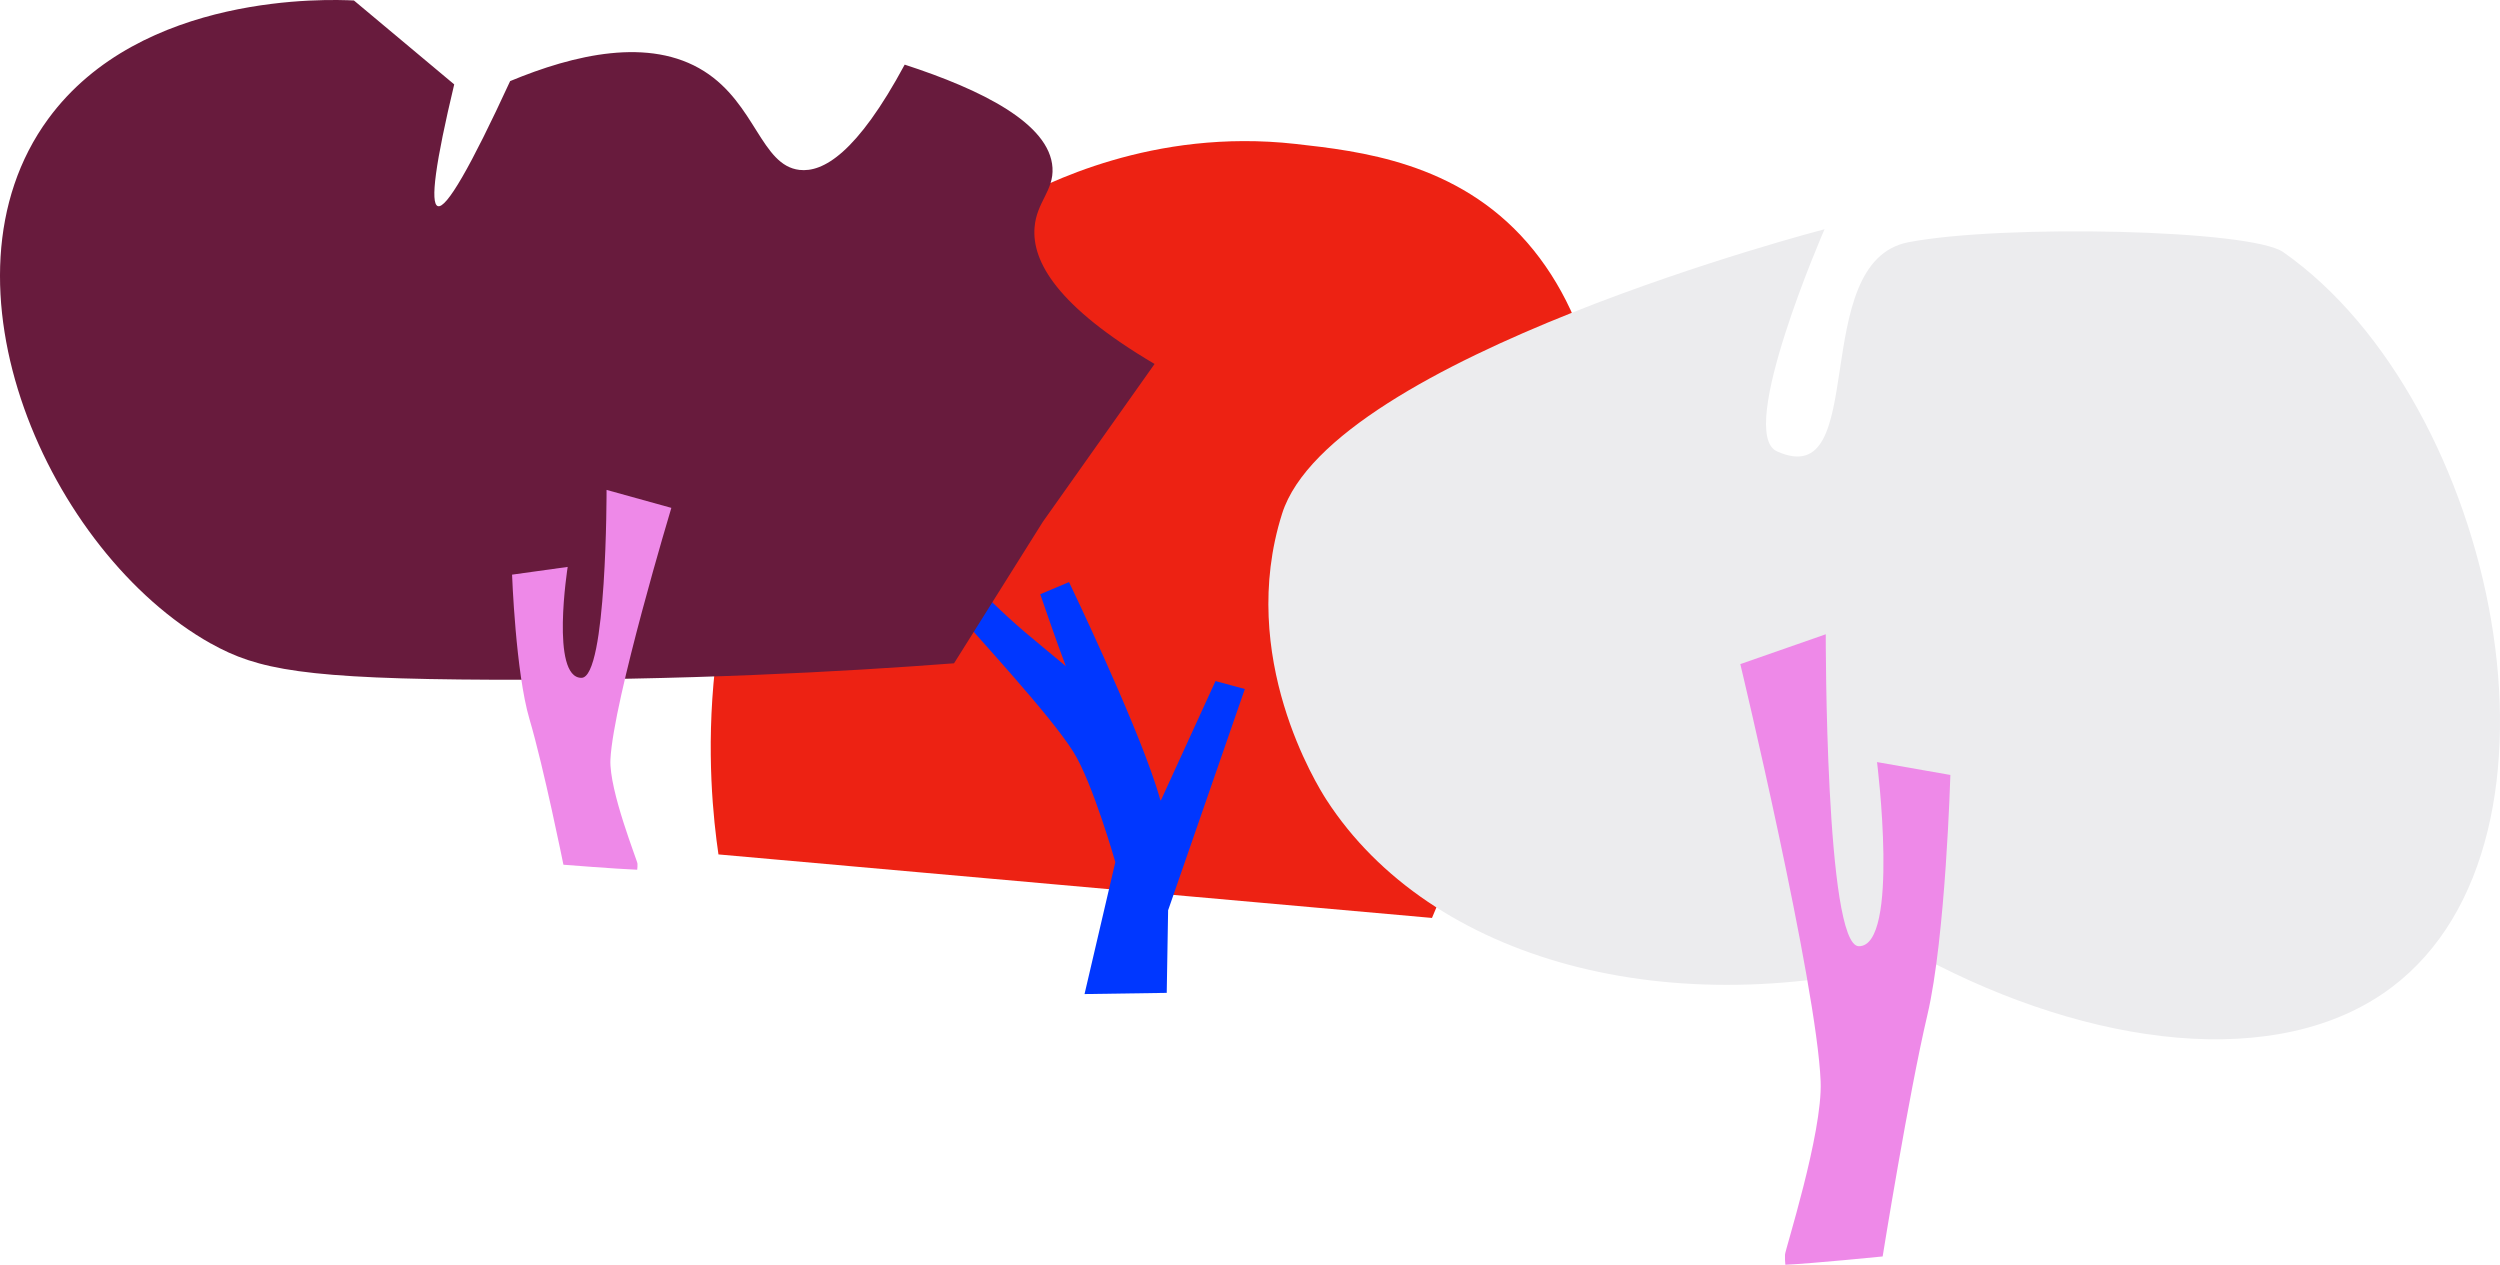
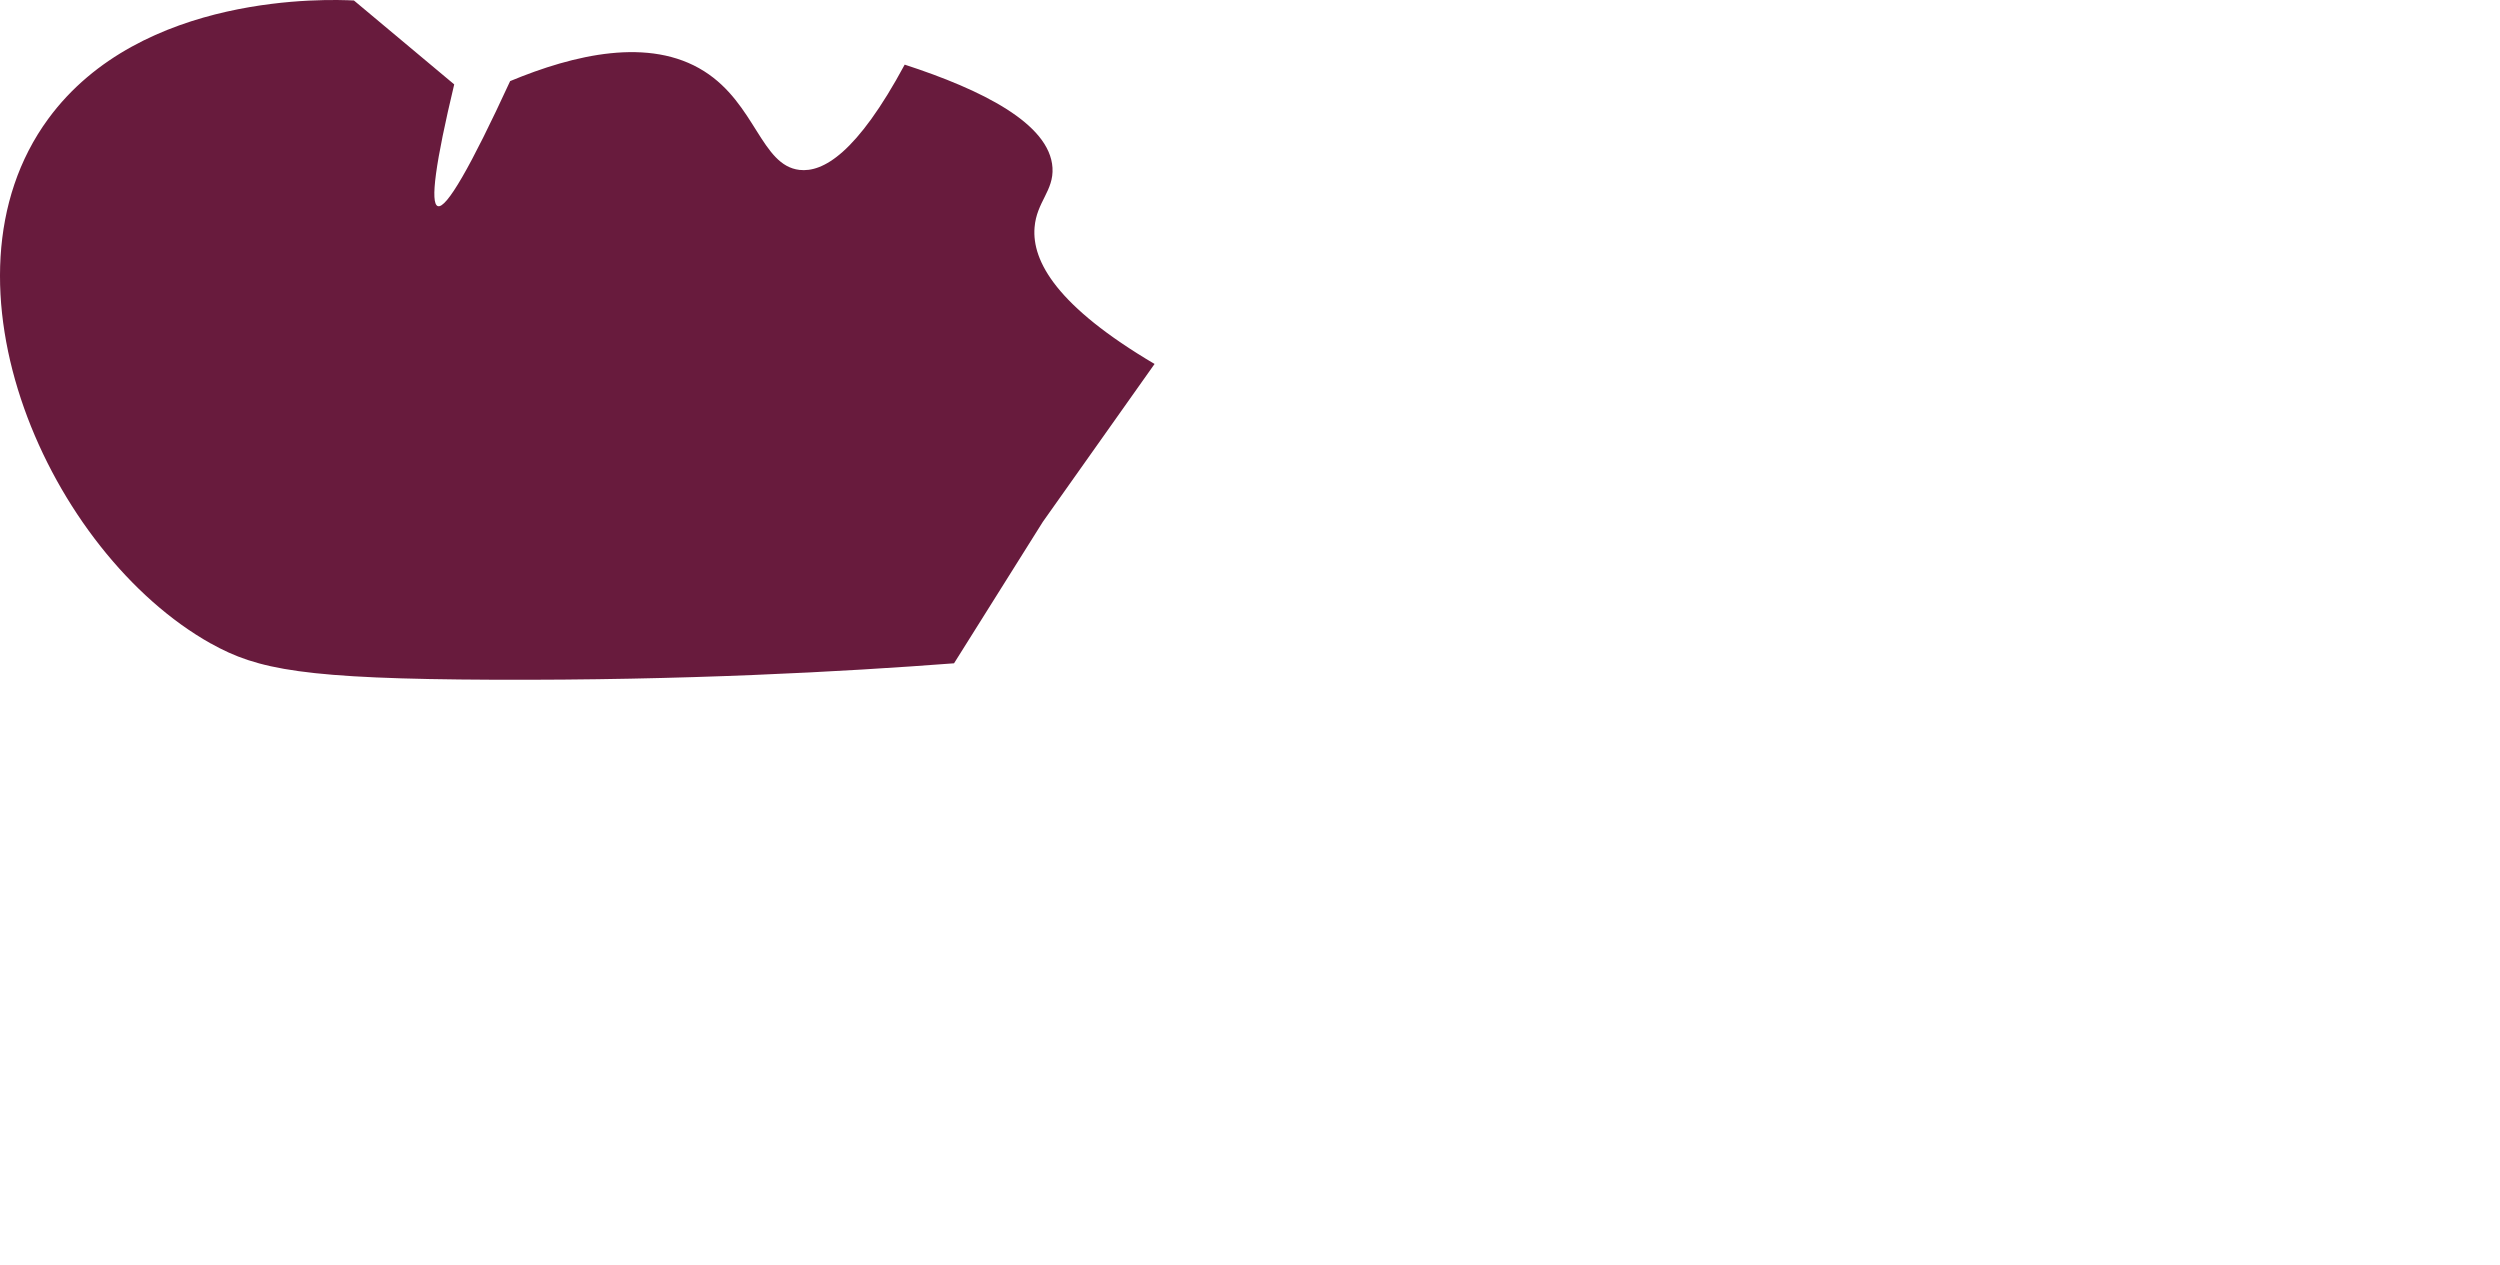
<svg xmlns="http://www.w3.org/2000/svg" width="593" height="300" viewBox="0 0 593 300" fill="none">
-   <path d="M192.648 92.659C198.803 83.238 212.61 62.631 239.434 48.182C247.775 43.688 273.386 30.351 307.284 34.138C322.469 35.838 345.618 38.421 362.264 57.548C378.597 76.308 384.724 106.455 373.958 127.77C360.574 154.277 325.767 157.825 327.172 173.414C327.861 181.116 338.747 182.283 342.376 194.48C344.929 203.056 342.458 211.53 339.666 217.734C283.252 212.716 226.83 207.688 170.417 202.67C168.074 186.548 163.16 137.742 192.639 92.65L192.648 92.659Z" fill="#ED2213" />
-   <path d="M277.108 215.835L295.274 163.435L288.316 161.548C288.316 161.548 279.667 180.457 275.342 189.904C275.298 189.814 275.253 189.724 275.193 189.635C274.879 188.527 274.549 187.434 274.19 186.341C268.818 169.767 253.571 138.073 253.571 138.073L246.748 140.947C246.748 140.947 250.653 152.386 252.823 158.03C249.606 155.305 246.299 152.655 243.082 149.915C237.919 145.499 233.056 140.738 228.462 135.752C225.545 132.369 219.709 125.602 219.709 125.602L214.427 130.886C214.427 130.886 220.382 138.043 223.539 141.441C232.652 151.996 249.037 169.498 254.603 178.346C259.167 185.592 264.554 204.486 264.554 204.486L257.252 235.792L276.749 235.507L277.078 215.82L277.108 215.835Z" fill="#0037FF" />
-   <path d="M456.185 227.182C396.161 243.588 339.215 227.697 314.642 189.727C312.52 186.446 293.357 155.811 304.114 121.84C315.864 84.716 432.778 54.376 432.778 54.376C432.778 54.376 411.695 102.649 421.497 107.061C443.866 117.125 428.47 62.106 452.694 57.455C475.109 53.154 533.892 54.422 541.581 59.799C592.243 95.259 613.868 199.139 567.312 234.186C540.442 254.416 495.603 248.147 456.185 227.164V227.182Z" fill="#ECECEE" />
  <path d="M50.031 152.658C11.549 131.058 -16.809 66.774 11.43 28.208C33.459 -1.885 78.122 -0.184 83.956 0.119C91.883 6.755 99.811 13.382 107.739 20.018C103.293 38.621 101.988 48.235 103.844 48.888C105.847 49.596 111.57 39.706 121.004 19.237C136.134 12.95 154.047 8.694 167.018 16.893C179.227 24.614 180.559 39.255 189.635 40.303C195.174 40.938 203.222 36.452 214.594 15.331C232.838 21.268 249.006 29.301 249.649 39.789C249.98 45.258 245.883 47.868 245.396 53.952C244.744 62.032 250.742 72.684 273.864 86.334C265.027 98.815 256.19 111.306 247.353 123.788C240.334 134.974 233.316 146.16 226.298 157.336C199.795 159.349 162.352 161.408 117.118 161.233C72.133 161.059 61.091 158.844 50.049 152.649L50.031 152.658Z" fill="#681B3D" />
-   <path d="M412.789 157.53L433.069 150.451C433.069 150.451 432.936 224.447 440.932 224.447C450.696 224.447 445.232 180.766 445.232 180.766L462.629 183.818C462.629 183.818 461.514 222.311 457.177 240.742C452.719 259.66 446.565 298.032 446.565 298.032C446.565 298.032 430.028 299.695 423.486 300C423.414 299.252 423.365 298.459 423.402 297.62C423.293 296.903 432.33 268.815 431.858 256.594C430.949 233.372 412.801 157.515 412.801 157.515L412.789 157.53Z" fill="#EE89E8" />
-   <path d="M159.255 120.47L143.877 116.206C143.877 116.206 143.979 160.783 137.916 160.783C130.511 160.783 134.654 134.469 134.654 134.469L121.463 136.307C121.463 136.307 122.308 159.497 125.597 170.6C128.977 181.997 133.644 205.113 133.644 205.113C133.644 205.113 146.183 206.115 151.144 206.299C151.199 205.848 151.236 205.371 151.208 204.865C151.291 204.433 144.438 187.512 144.796 180.15C145.485 166.16 159.246 120.461 159.246 120.461L159.255 120.47Z" fill="#EE89E8" />
</svg>